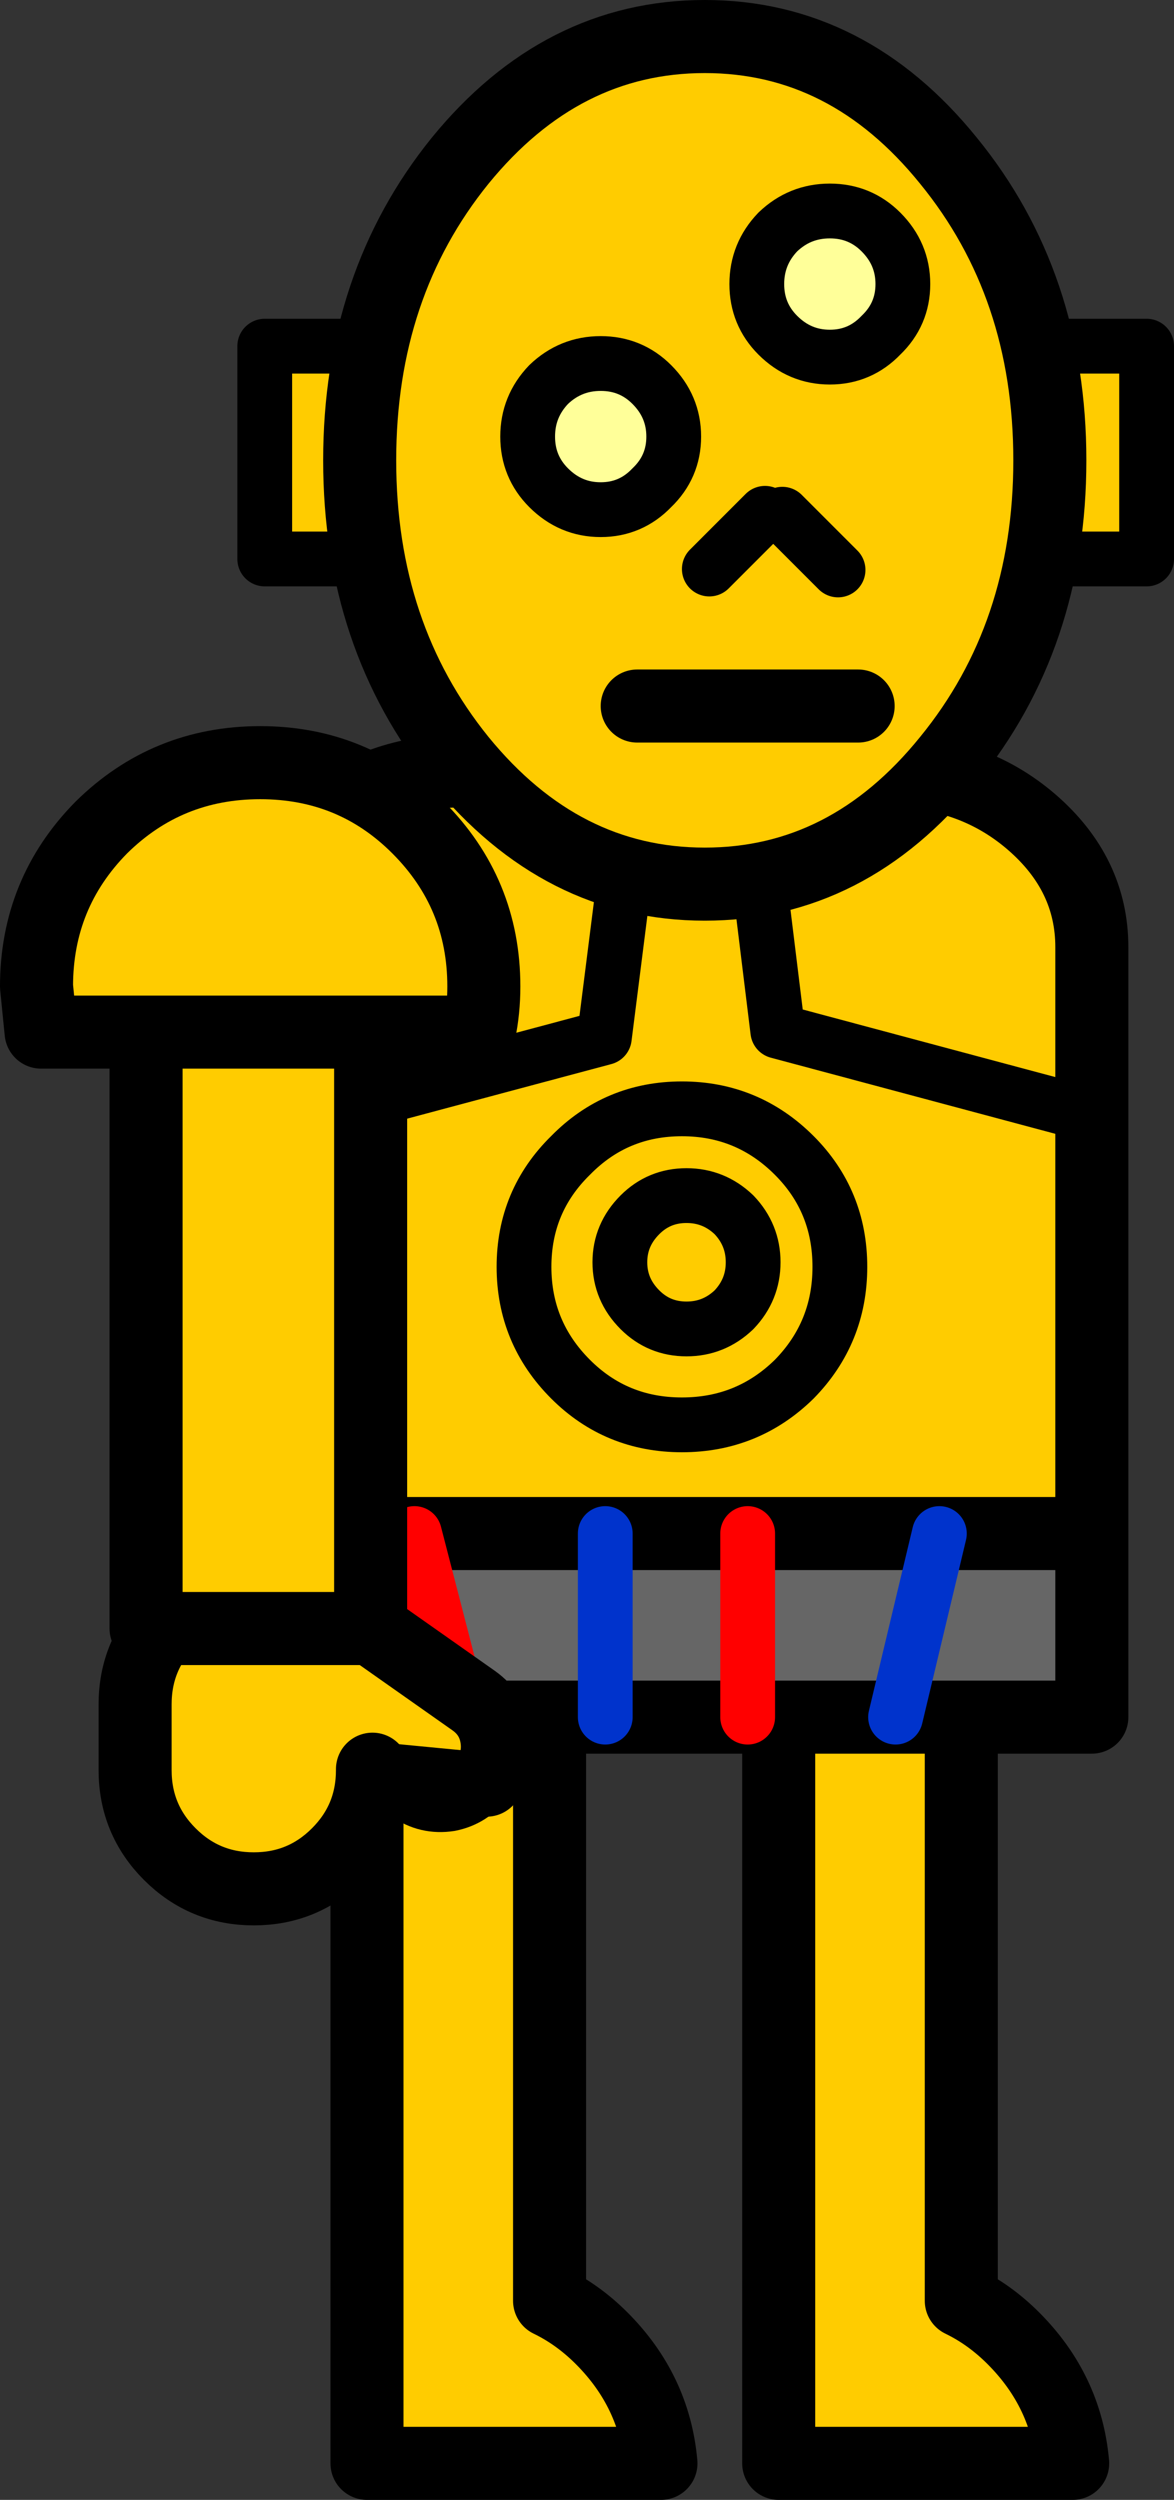
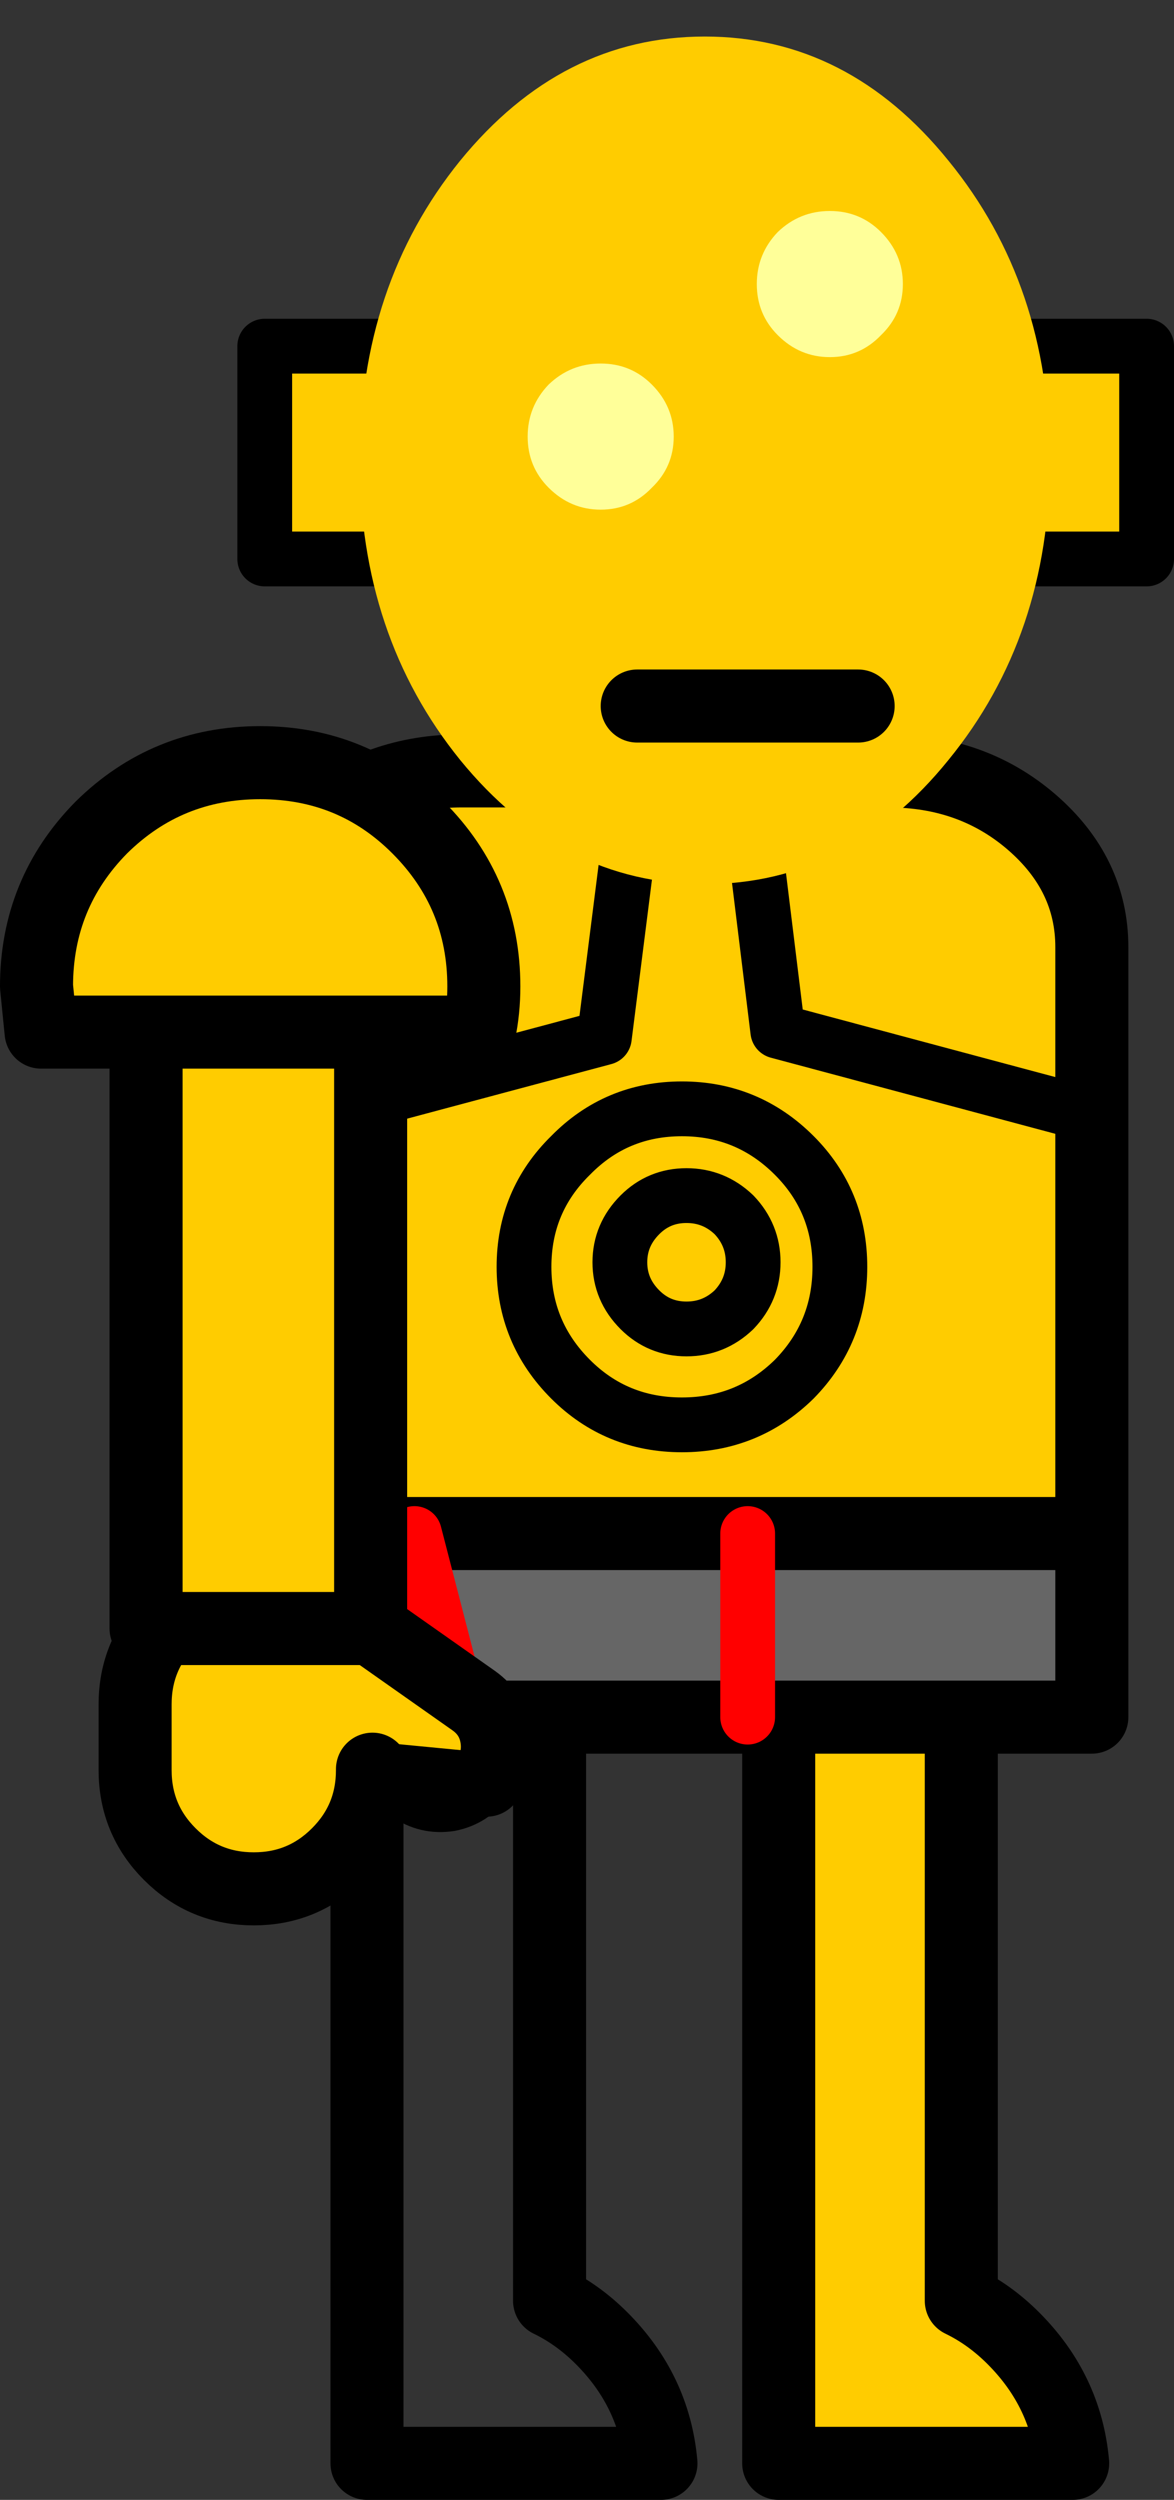
<svg xmlns="http://www.w3.org/2000/svg" height="136.85px" width="64.3px">
  <rect width="100%" height="100%" fill="#333333" stroke="none" />
  <g transform="matrix(1.0, 0.0, 0.0, 1.0, 37.05, 66.05)">
-     <path d="M-6.95 21.8 L-6.95 59.9 Q-5.4 60.65 -4.1 61.95 -1.2 64.85 -0.85 68.8 L-16.95 68.8 -16.95 21.8 -6.95 21.8" fill="#ffcc00" fill-rule="evenodd" stroke="none" />
    <path d="M-6.95 21.8 L-6.95 59.9 Q-5.4 60.65 -4.1 61.95 -1.2 64.85 -0.85 68.8 L-16.95 68.8 -16.95 21.8 -6.95 21.8 Z" fill="none" stroke="#000000" stroke-linecap="round" stroke-linejoin="round" stroke-width="4.0" />
    <path d="M15.6 21.8 L15.6 59.9 Q17.15 60.65 18.45 61.95 21.35 64.85 21.7 68.8 L5.6 68.8 5.6 21.8 15.6 21.8" fill="#ffcc00" fill-rule="evenodd" stroke="none" />
    <path d="M15.6 21.8 L15.6 59.9 Q17.15 60.65 18.45 61.95 21.35 64.85 21.7 68.8 L5.6 68.8 5.6 21.8 15.6 21.8 Z" fill="none" stroke="#000000" stroke-linecap="round" stroke-linejoin="round" stroke-width="4.0" />
-     <path d="M25.75 -35.45 L-22.55 -35.45 -22.55 -47.1 25.75 -47.1 25.75 -35.45 M3.8 -23.85 L11.6 -23.85 Q16.2 -23.85 19.45 -21.05 22.75 -18.2 22.75 -14.2 L22.75 -5.0 5.55 -9.6 3.8 -23.85 5.55 -9.6 22.75 -5.0 22.75 17.9 14.4 17.9 3.9 17.9 -3.9 17.9 -14.35 17.9 -22.85 17.9 -22.85 -4.2 -22.85 -14.2 Q-22.9 -18.2 -19.65 -21.05 -16.35 -23.85 -11.75 -23.85 L-2.1 -23.85 3.8 -23.85 M6.45 -2.8 Q3.9 -5.35 0.3 -5.35 -3.3 -5.35 -5.8 -2.8 -8.35 -0.3 -8.35 3.3 -8.35 6.9 -5.8 9.45 -3.3 11.95 0.3 11.95 3.9 11.95 6.45 9.45 8.95 6.9 8.95 3.3 8.95 -0.3 6.45 -2.8 8.95 -0.3 8.95 3.3 8.95 6.9 6.45 9.45 3.9 11.95 0.3 11.95 -3.3 11.95 -5.8 9.45 -8.35 6.9 -8.35 3.3 -8.35 -0.3 -5.8 -2.8 -3.3 -5.35 0.3 -5.35 3.9 -5.35 6.45 -2.8 M4.2 3.05 Q4.2 1.55 3.15 0.45 2.05 -0.6 0.55 -0.6 -0.95 -0.6 -2.0 0.45 -3.1 1.55 -3.1 3.05 -3.1 4.55 -2.0 5.65 -0.95 6.7 0.55 6.7 2.05 6.7 3.15 5.65 4.2 4.55 4.2 3.05 4.2 4.55 3.15 5.65 2.05 6.7 0.55 6.7 -0.95 6.7 -2.0 5.65 -3.1 4.55 -3.1 3.05 -3.1 1.55 -2.0 0.45 -0.95 -0.6 0.55 -0.6 2.05 -0.6 3.15 0.45 4.2 1.55 4.2 3.05 M-2.1 -23.85 L-3.95 -9.25 -22.85 -4.2 -3.95 -9.25 -2.1 -23.85" fill="#ffcc00" fill-rule="evenodd" stroke="none" />
+     <path d="M25.75 -35.45 L-22.55 -35.45 -22.55 -47.1 25.75 -47.1 25.75 -35.45 M3.8 -23.85 L11.6 -23.85 Q16.2 -23.85 19.45 -21.05 22.75 -18.2 22.75 -14.2 L22.75 -5.0 5.55 -9.6 3.8 -23.85 5.55 -9.6 22.75 -5.0 22.75 17.9 14.4 17.9 3.9 17.9 -3.9 17.9 -14.35 17.9 -22.85 17.9 -22.85 -4.2 -22.85 -14.2 Q-22.9 -18.2 -19.65 -21.05 -16.35 -23.85 -11.75 -23.85 L-2.1 -23.85 3.8 -23.85 M6.45 -2.8 Q3.9 -5.35 0.3 -5.35 -3.3 -5.35 -5.8 -2.8 -8.35 -0.3 -8.35 3.3 -8.35 6.9 -5.8 9.45 -3.3 11.95 0.3 11.95 3.9 11.95 6.45 9.45 8.95 6.9 8.95 3.3 8.95 -0.3 6.45 -2.8 8.95 -0.3 8.95 3.3 8.95 6.9 6.45 9.45 3.9 11.95 0.3 11.95 -3.3 11.95 -5.8 9.45 -8.35 6.9 -8.35 3.3 -8.35 -0.3 -5.8 -2.8 -3.3 -5.35 0.3 -5.35 3.9 -5.35 6.45 -2.8 M4.2 3.05 M-2.1 -23.85 L-3.95 -9.25 -22.85 -4.2 -3.95 -9.25 -2.1 -23.85" fill="#ffcc00" fill-rule="evenodd" stroke="none" />
    <path d="M22.75 17.9 L22.75 27.95 12.0 27.95 3.9 27.95 -3.9 27.95 -11.75 27.95 -22.85 27.95 -22.85 17.9 -14.35 17.9 -3.9 17.9 3.9 17.9 14.4 17.9 22.75 17.9 M3.9 27.95 L3.9 17.9 3.9 27.95 M14.4 17.9 L12.0 27.95 14.4 17.9 M-14.35 17.9 L-11.75 27.95 -14.35 17.9 M-3.9 17.9 L-3.9 27.95 -3.9 17.9" fill="#666666" fill-rule="evenodd" stroke="none" />
    <path d="M22.75 -5.0 L22.75 -14.2 Q22.75 -18.2 19.45 -21.05 16.2 -23.85 11.6 -23.85 L3.8 -23.85 -2.1 -23.85 -11.75 -23.85 Q-16.35 -23.85 -19.65 -21.05 -22.9 -18.2 -22.85 -14.2 L-22.85 -4.2 -22.85 17.9 -14.35 17.9 -3.9 17.9 3.9 17.9 14.4 17.9 22.75 17.9 22.75 27.95 12.0 27.95 3.9 27.95 -3.9 27.95 -11.75 27.95 -22.85 27.95 -22.85 17.9 M22.75 -5.0 L22.75 17.9" fill="none" stroke="#000000" stroke-linecap="round" stroke-linejoin="round" stroke-width="4.0" />
    <path d="M25.75 -35.45 L-22.55 -35.45 -22.55 -47.1 25.75 -47.1 25.75 -35.45 M3.8 -23.85 L5.55 -9.6 22.75 -5.0 M6.45 -2.8 Q8.95 -0.3 8.95 3.3 8.95 6.9 6.45 9.45 3.9 11.95 0.3 11.95 -3.3 11.95 -5.8 9.45 -8.35 6.9 -8.35 3.3 -8.35 -0.3 -5.8 -2.8 -3.3 -5.35 0.3 -5.35 3.9 -5.35 6.45 -2.8 M4.2 3.05 Q4.2 4.55 3.15 5.65 2.05 6.7 0.55 6.7 -0.95 6.7 -2.0 5.65 -3.1 4.55 -3.1 3.05 -3.1 1.55 -2.0 0.45 -0.95 -0.6 0.55 -0.6 2.05 -0.6 3.15 0.45 4.2 1.55 4.2 3.05 M-22.85 -4.2 L-3.95 -9.25 -2.1 -23.85" fill="none" stroke="#000000" stroke-linecap="round" stroke-linejoin="round" stroke-width="3.0" />
    <path d="M3.9 17.9 L3.9 27.95 M-11.75 27.95 L-14.35 17.9" fill="none" stroke="#ff0000" stroke-linecap="round" stroke-linejoin="round" stroke-width="3.0" />
-     <path d="M12.0 27.95 L14.4 17.9 M-3.9 27.95 L-3.9 17.9" fill="none" stroke="#0033cc" stroke-linecap="round" stroke-linejoin="round" stroke-width="3.0" />
    <path d="M-23.7 20.8 Q-23.15 20.35 -22.35 20.2 -21.1 20.0 -20.05 20.75 L-11.1 27.05 Q-10.05 27.8 -9.85 29.05 -9.65 30.3 -10.4 31.4 -11.15 32.45 -12.4 32.7 -13.7 32.9 -14.75 32.15 L-16.65 30.8 -16.65 30.85 Q-16.65 33.55 -18.55 35.45 -20.45 37.35 -23.15 37.35 -25.85 37.35 -27.75 35.45 -29.65 33.55 -29.65 30.85 L-29.65 27.25 Q-29.65 24.55 -27.75 22.65 -26.05 20.95 -23.7 20.8 L-24.35 21.5 -23.7 20.8" fill="#ffcc00" fill-rule="evenodd" stroke="none" />
    <path d="M-10.4 31.4 Q-9.65 30.3 -9.85 29.05 -10.05 27.8 -11.1 27.05 L-20.05 20.75 Q-21.1 20.0 -22.35 20.2 -23.15 20.35 -23.7 20.8 -26.05 20.95 -27.75 22.65 -29.65 24.55 -29.65 27.25 L-29.65 30.85 Q-29.65 33.55 -27.75 35.45 -25.85 37.35 -23.15 37.35 -20.45 37.35 -18.55 35.45 -16.65 33.55 -16.65 30.85 L-16.65 30.8" fill="none" stroke="#000000" stroke-linecap="round" stroke-linejoin="round" stroke-width="4.0" />
    <path d="M-23.7 20.8 L-24.35 21.5 M-16.65 30.8 L-14.75 32.15 Q-13.7 32.9 -12.4 32.7 -11.15 32.45 -10.4 31.4 Z" fill="none" stroke="#000000" stroke-linecap="round" stroke-linejoin="round" stroke-width="3.0" />
    <path d="M-34.8 -9.55 L-35.05 -12.05 Q-35.05 -17.15 -31.5 -20.75 -27.9 -24.3 -22.8 -24.3 -17.7 -24.3 -14.15 -20.75 -10.55 -17.15 -10.55 -12.05 -10.55 -10.75 -10.8 -9.55 L-16.75 -9.55 -16.75 23.1 -29.05 23.1 -29.05 -9.55 -34.8 -9.55 M-29.05 -9.55 L-16.75 -9.55 -29.05 -9.55" fill="#ffcc00" fill-rule="evenodd" stroke="none" />
    <path d="M-34.8 -9.55 L-35.05 -12.05 Q-35.05 -17.15 -31.5 -20.75 -27.9 -24.3 -22.8 -24.3 -17.7 -24.3 -14.15 -20.75 -10.55 -17.15 -10.55 -12.05 -10.55 -10.75 -10.8 -9.55 L-16.75 -9.55 -16.75 23.1 -29.05 23.1 -29.05 -9.55 -34.8 -9.55 M-16.75 -9.55 L-29.05 -9.55" fill="none" stroke="#000000" stroke-linecap="round" stroke-linejoin="round" stroke-width="4.0" />
    <path d="M14.9 -57.25 Q20.45 -50.45 20.45 -40.85 20.45 -31.25 14.9 -24.45 9.4 -17.65 1.55 -17.65 -6.3 -17.65 -11.85 -24.45 -17.35 -31.25 -17.35 -40.85 -17.35 -50.45 -11.85 -57.25 -6.3 -64.05 1.55 -64.05 9.4 -64.05 14.9 -57.25" fill="#ffcc00" fill-rule="evenodd" stroke="none" />
-     <path d="M14.9 -57.25 Q20.45 -50.45 20.45 -40.85 20.45 -31.25 14.9 -24.45 9.4 -17.65 1.55 -17.65 -6.3 -17.65 -11.85 -24.45 -17.35 -31.25 -17.35 -40.85 -17.35 -50.45 -11.85 -57.25 -6.3 -64.05 1.55 -64.05 9.4 -64.05 14.9 -57.25 Z" fill="none" stroke="#000000" stroke-linecap="round" stroke-linejoin="round" stroke-width="4.0" />
    <path d="M11.2 -53.35 Q12.4 -52.15 12.4 -50.5 12.4 -48.85 11.2 -47.7 10.05 -46.5 8.4 -46.5 6.75 -46.5 5.55 -47.7 4.4 -48.85 4.4 -50.5 4.4 -52.15 5.55 -53.35 6.75 -54.5 8.4 -54.5 10.05 -54.5 11.2 -53.35 M-4.15 -38.15 Q-5.8 -38.15 -7.0 -39.35 -8.15 -40.5 -8.15 -42.15 -8.15 -43.8 -7.0 -45.0 -5.8 -46.15 -4.15 -46.15 -2.5 -46.15 -1.35 -45.0 -0.15 -43.8 -0.15 -42.15 -0.15 -40.5 -1.35 -39.35 -2.5 -38.15 -4.15 -38.15" fill="#ffff99" fill-rule="evenodd" stroke="none" />
-     <path d="M11.2 -53.35 Q12.4 -52.15 12.4 -50.5 12.4 -48.85 11.2 -47.7 10.05 -46.5 8.4 -46.5 6.75 -46.5 5.55 -47.7 4.4 -48.85 4.4 -50.5 4.4 -52.15 5.55 -53.35 6.75 -54.5 8.4 -54.5 10.05 -54.5 11.2 -53.35 M8.85 -34.85 L5.8 -37.9 M1.8 -34.9 L4.85 -37.95 M-4.15 -38.15 Q-5.8 -38.15 -7.0 -39.35 -8.15 -40.5 -8.15 -42.15 -8.15 -43.8 -7.0 -45.0 -5.8 -46.15 -4.15 -46.15 -2.5 -46.15 -1.35 -45.0 -0.15 -43.8 -0.15 -42.15 -0.15 -40.5 -1.35 -39.35 -2.5 -38.15 -4.15 -38.15" fill="none" stroke="#000000" stroke-linecap="round" stroke-linejoin="round" stroke-width="3.0" />
    <path d="M-2.15 -27.4 L9.95 -27.4" fill="none" stroke="#000000" stroke-linecap="round" stroke-linejoin="round" stroke-width="4.0" />
  </g>
</svg>